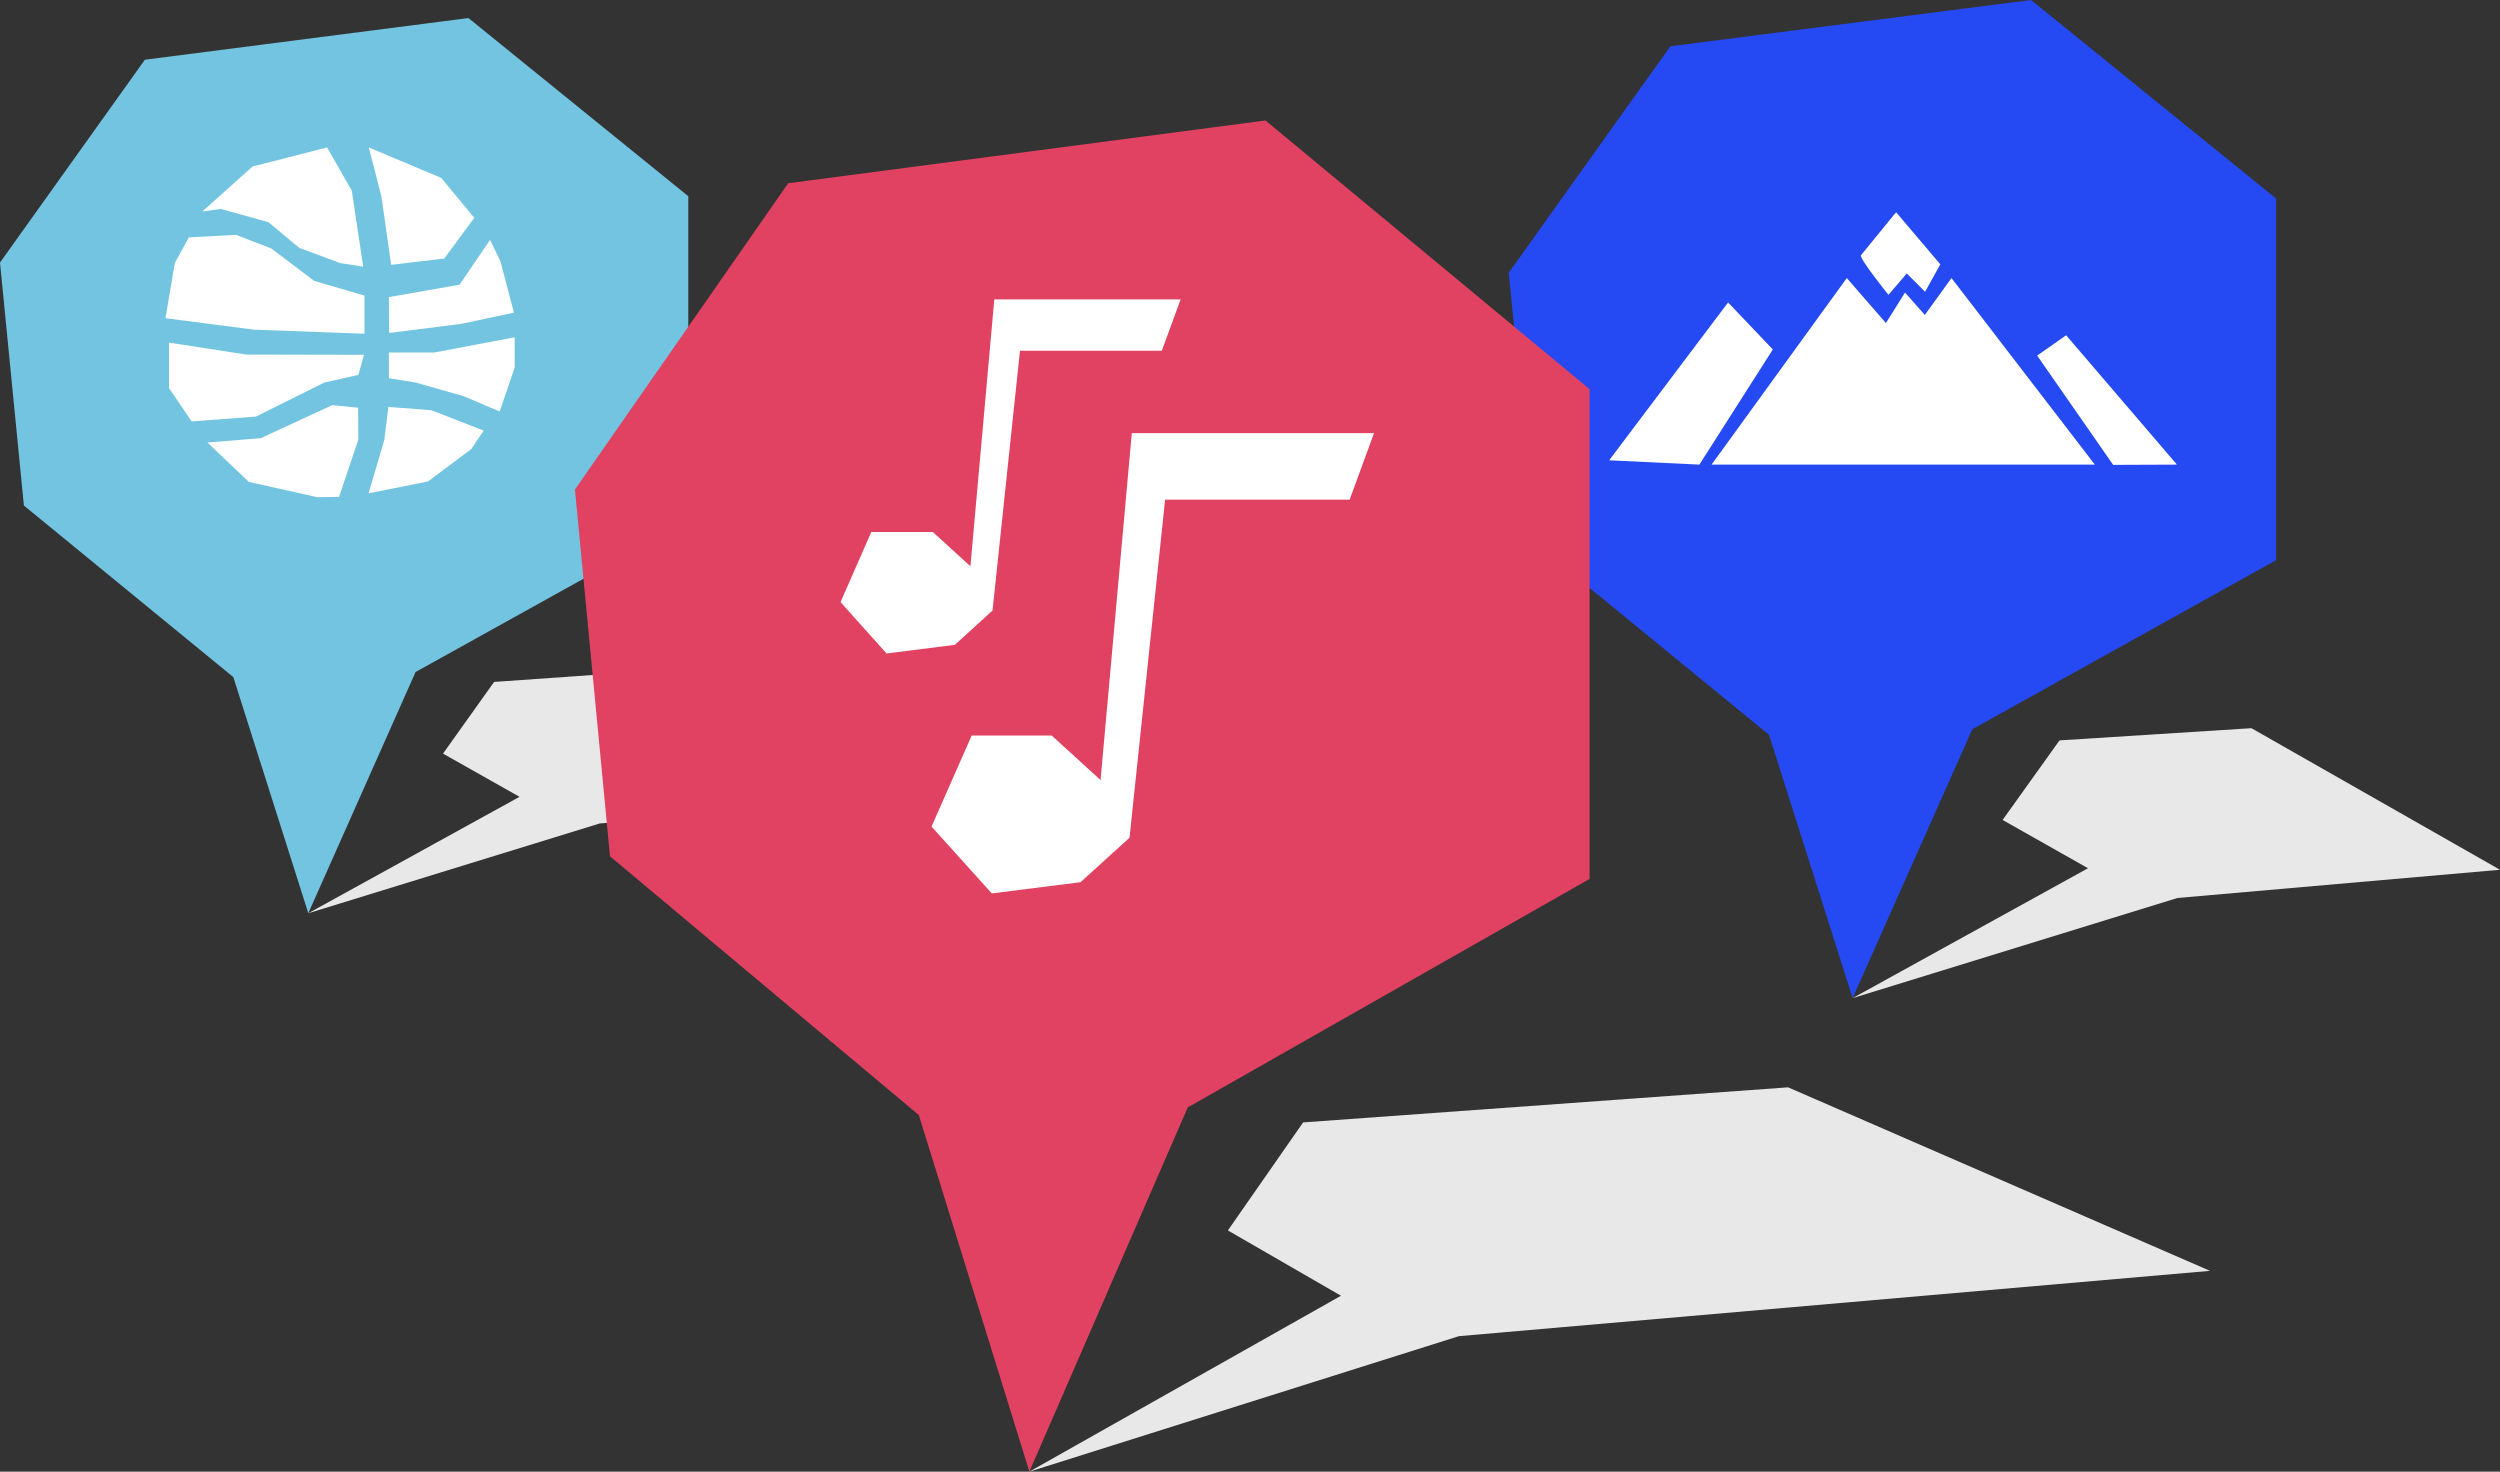
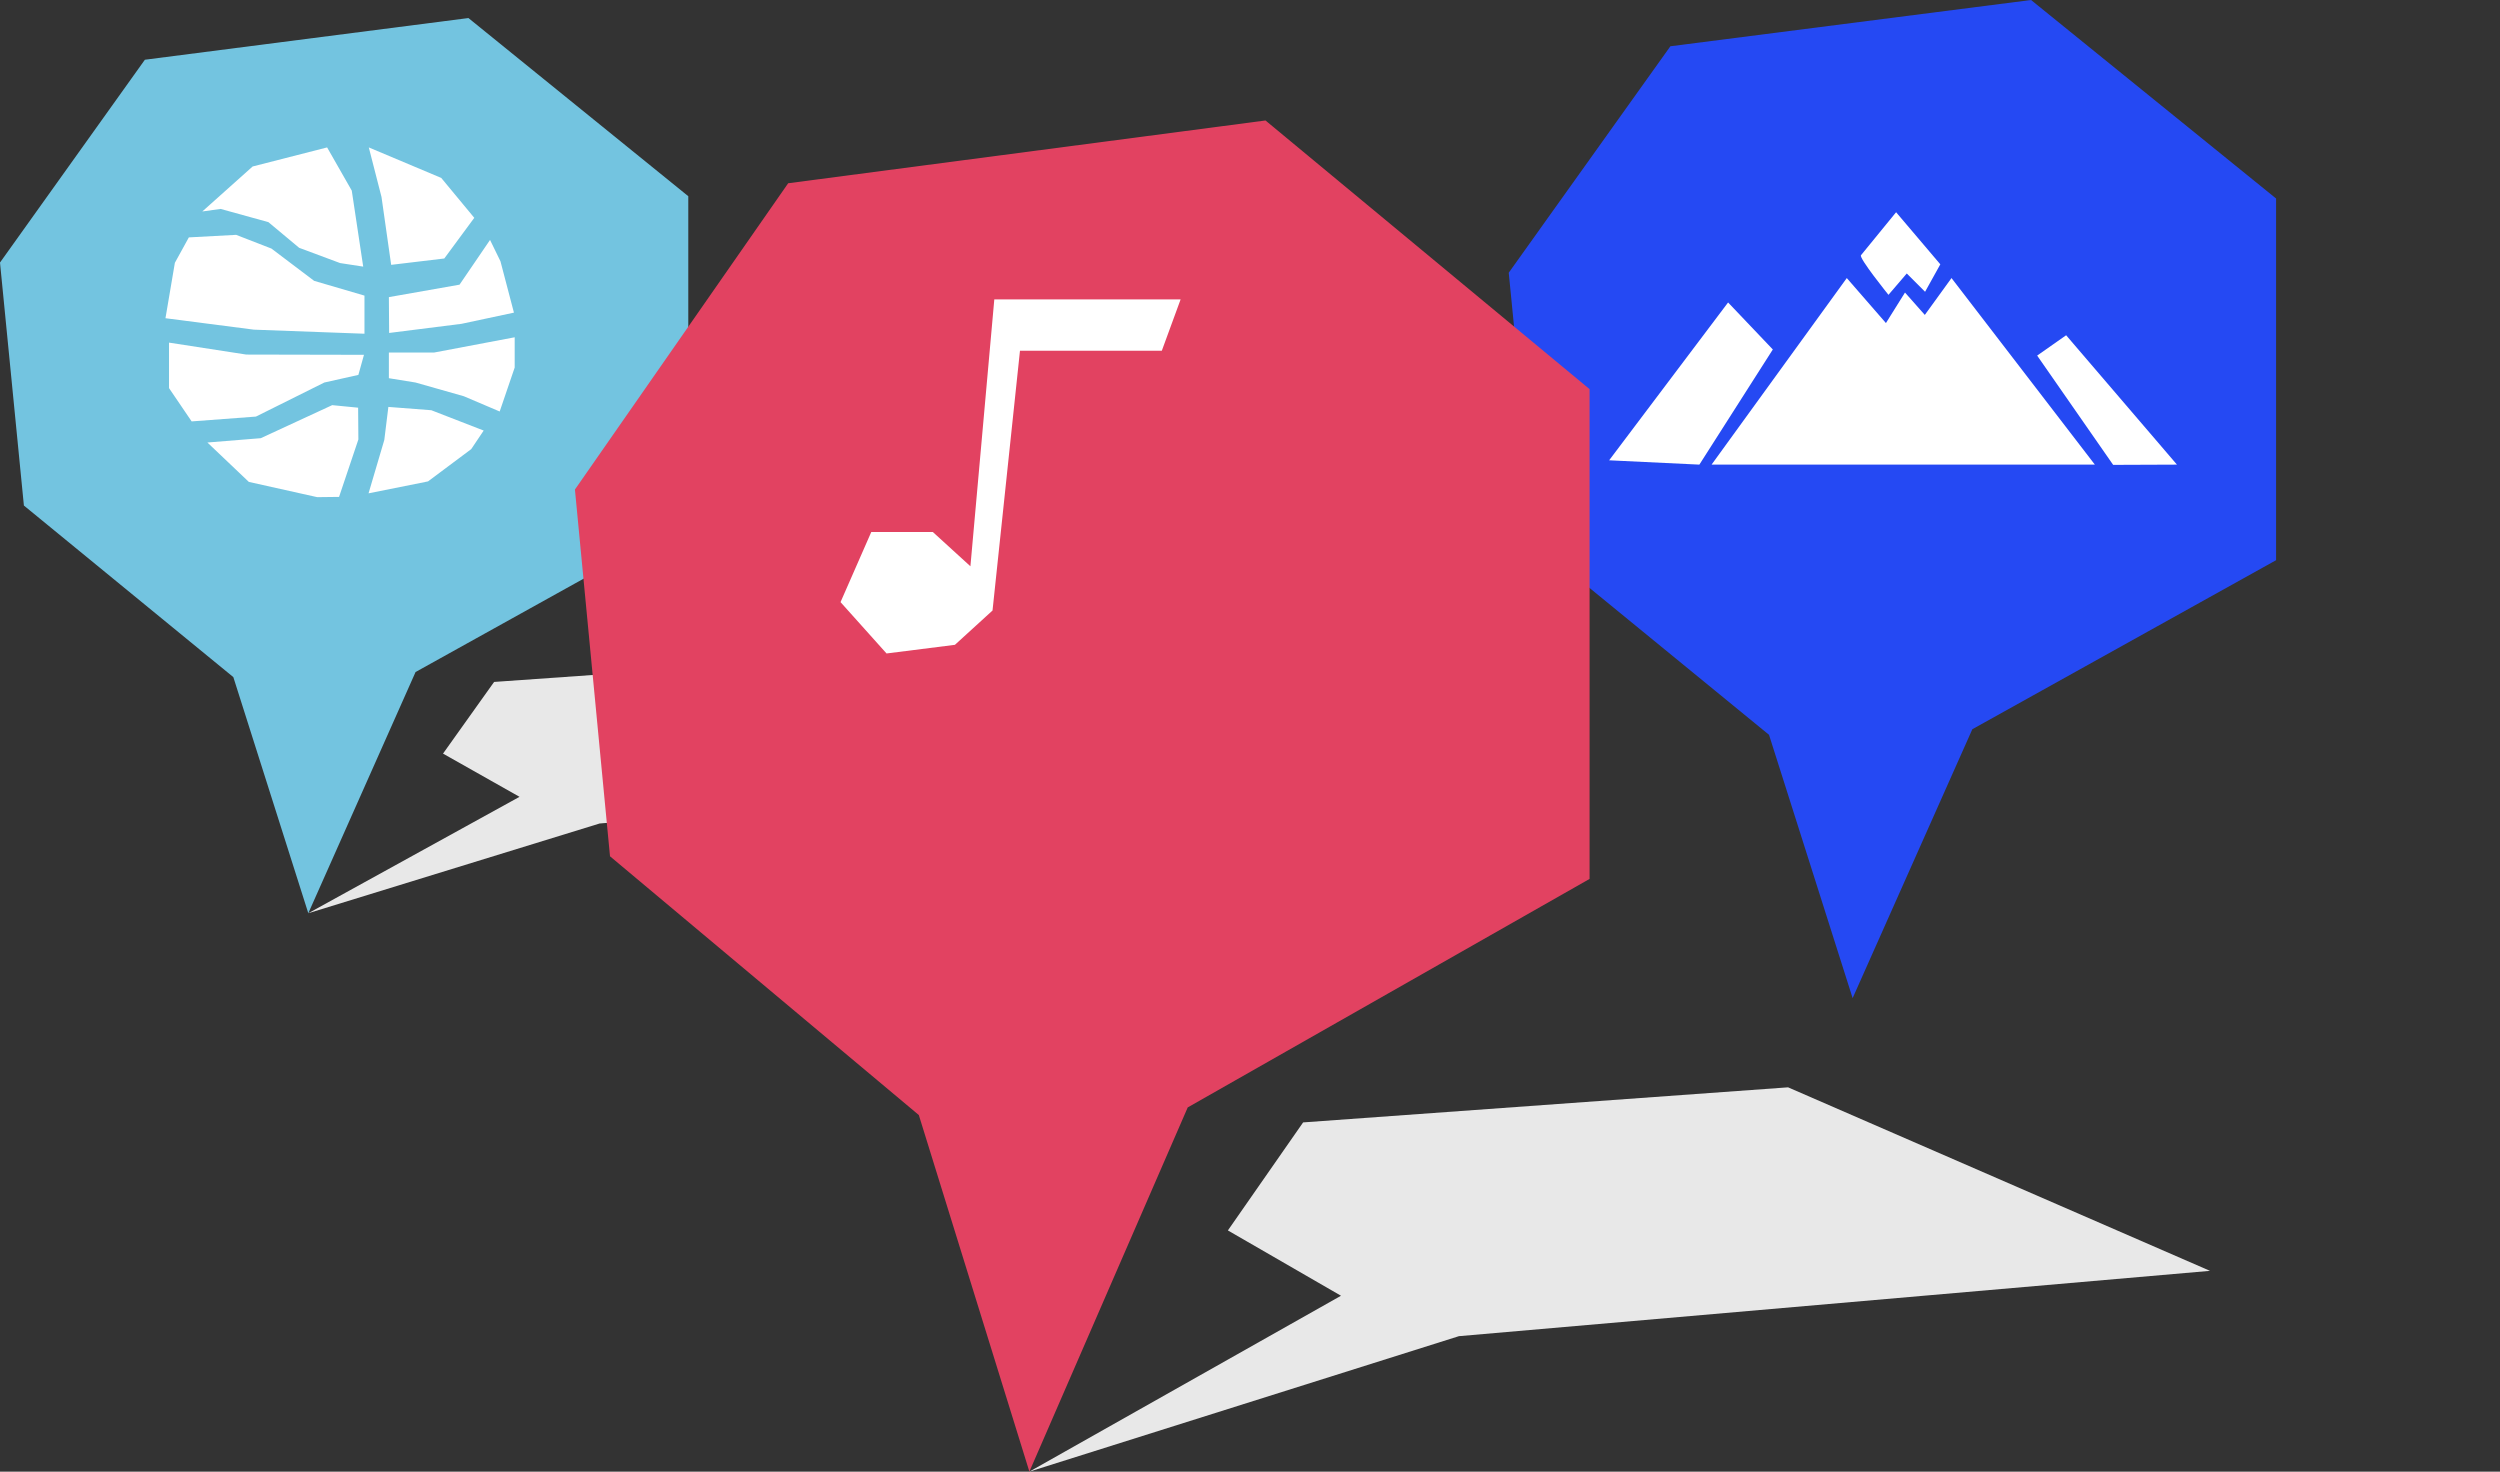
<svg xmlns="http://www.w3.org/2000/svg" version="1.1" id="Layer_1" x="0px" y="0px" viewBox="0 0 983.6 579" style="enable-background:new 0 0 983.6 579;" xml:space="preserve">
  <rect x="0" y="0" width="983.6" height="579" fill="#333333" stroke="none" />
  <style type="text/css">
	.st0{fill:#E8E8E8;}
	.st1{fill:#2549F3;}
	.st2{fill:#FFFFFF;}
	.st3{fill:#73C4E0;}
	.st4{fill:#E24261;}
</style>
  <g>
    <g>
      <polygon class="st0" points="405,579 574,525.7 869.5,500 703.5,427.8 512.7,441.6 483.1,484.1 527.6,509.8   " />
      <polygon class="st1" points="728.9,392.7 696,289.1 604.1,213.9 593.6,107.3 657.2,18.2 799.1,0 895.5,78.1 895.5,220.4     776,286.9   " />
      <polygon class="st2" points="673.4,182.8 824.2,182.8 767.8,109.4 757.3,123.9 749.5,115.1 742,127.1 726.6,109.4   " />
      <path class="st2" d="M732.2,100.4c-1,1,10.8,15.6,10.8,15.6l7.2-8.4l7.2,7.2l6-10.8L746,83.5L732.2,100.4z" />
      <polygon class="st2" points="697.5,137.5 679.9,119 633.1,181.1 668.6,182.8   " />
      <polygon class="st2" points="801.5,139.9 831.4,182.9 856.5,182.8 812.9,131.9   " />
-       <polygon class="st0" points="728.9,392.7 856.7,353.3 983.6,342.2 885.8,286.5 810.3,291.3 787.9,322.6 821.5,341.6   " />
      <polygon class="st3" points="121.3,359.3 91.8,266.4 9.4,198.9 0,103.3 57,23.5 184.3,7.1 270.8,77.2 270.8,204.8 163.5,264.4       " />
-       <path class="st2" d="M124.8,195.6l-26.9-6l-16.3-15.5l21-1.7l28.1-13l10.2,1l0.1,12.5l-7.6,22.6L124.8,195.6z M151.2,173.1l1.6-13    l16.9,1.3l20.6,8l-4.9,7.3l-17,12.7l-23.4,4.7L151.2,173.1z M66.5,152.7v-17.9l30.4,4.7l46.3,0.1l-2.2,7.9l-13.4,3l-26.9,13.4    l-25.3,1.9L66.5,152.7z M182.5,155.9l-19-5.4l-10.5-1.7v-10.1h17.8l31.7-6v11.9l-5.9,17.3L182.5,155.9z M99.9,129.7l-34.8-4.5    l3.7-21.8l5.5-10l18.6-1l13.9,5.4l16.8,12.7l19.8,5.8v15L99.9,129.7z M153,116.9l27.8-4.9l12-17.6l4.1,8.4l5.3,20.2l-20.6,4.4    l-28.5,3.6L153,116.9z M150.1,77.5L145.1,58L173.6,70l13,15.7l-11.8,16l-20.9,2.5L150.1,77.5z M133.8,103.5l-16.1-6l-12.1-10.1    l-18.8-5.2l-7.2,1l19.8-17.7l29.3-7.5l9.7,17l4.5,29.9L133.8,103.5z" />
+       <path class="st2" d="M124.8,195.6l-26.9-6l-16.3-15.5l21-1.7l28.1-13l10.2,1l0.1,12.5l-7.6,22.6L124.8,195.6z M151.2,173.1l1.6-13    l16.9,1.3l20.6,8l-4.9,7.3l-17,12.7l-23.4,4.7L151.2,173.1z M66.5,152.7v-17.9l30.4,4.7l46.3,0.1l-2.2,7.9l-13.4,3l-26.9,13.4    l-25.3,1.9L66.5,152.7z M182.5,155.9l-19-5.4l-10.5-1.7v-10.1h17.8l31.7-6v11.9l-5.9,17.3L182.5,155.9z M99.9,129.7l-34.8-4.5    l3.7-21.8l5.5-10l18.6-1l13.9,5.4l16.8,12.7l19.8,5.8v15L99.9,129.7z M153,116.9l27.8-4.9l12-17.6l4.1,8.4l5.3,20.2l-20.6,4.4    l-28.5,3.6L153,116.9M150.1,77.5L145.1,58L173.6,70l13,15.7l-11.8,16l-20.9,2.5L150.1,77.5z M133.8,103.5l-16.1-6l-12.1-10.1    l-18.8-5.2l-7.2,1l19.8-17.7l29.3-7.5l9.7,17l4.5,29.9L133.8,103.5z" />
      <polygon class="st0" points="121.3,359.3 235.9,324 436.3,307 323.7,259.2 194.4,268.3 174.3,296.5 204.4,313.5   " />
      <polygon class="st4" points="405,579 361.5,438.7 240,336.9 226.2,192.6 310.1,72.1 497.9,47.4 625.4,153.1 625.4,345.8     467.3,435.7   " />
-       <polygon class="st2" points="413.8,289.4 382.3,289.4 366.5,325.2 390.2,351.5 425.1,347.1 444.4,329.6 458.4,196.6 531,196.6     540.6,170.4 445.3,170.4 433,306.9   " />
      <polygon class="st2" points="367,209.3 342.8,209.3 330.7,236.9 348.8,257.1 375.7,253.7 390.5,240.2 401.3,138 457.1,138     464.5,117.8 391.2,117.8 381.8,222.8   " />
    </g>
  </g>
</svg>